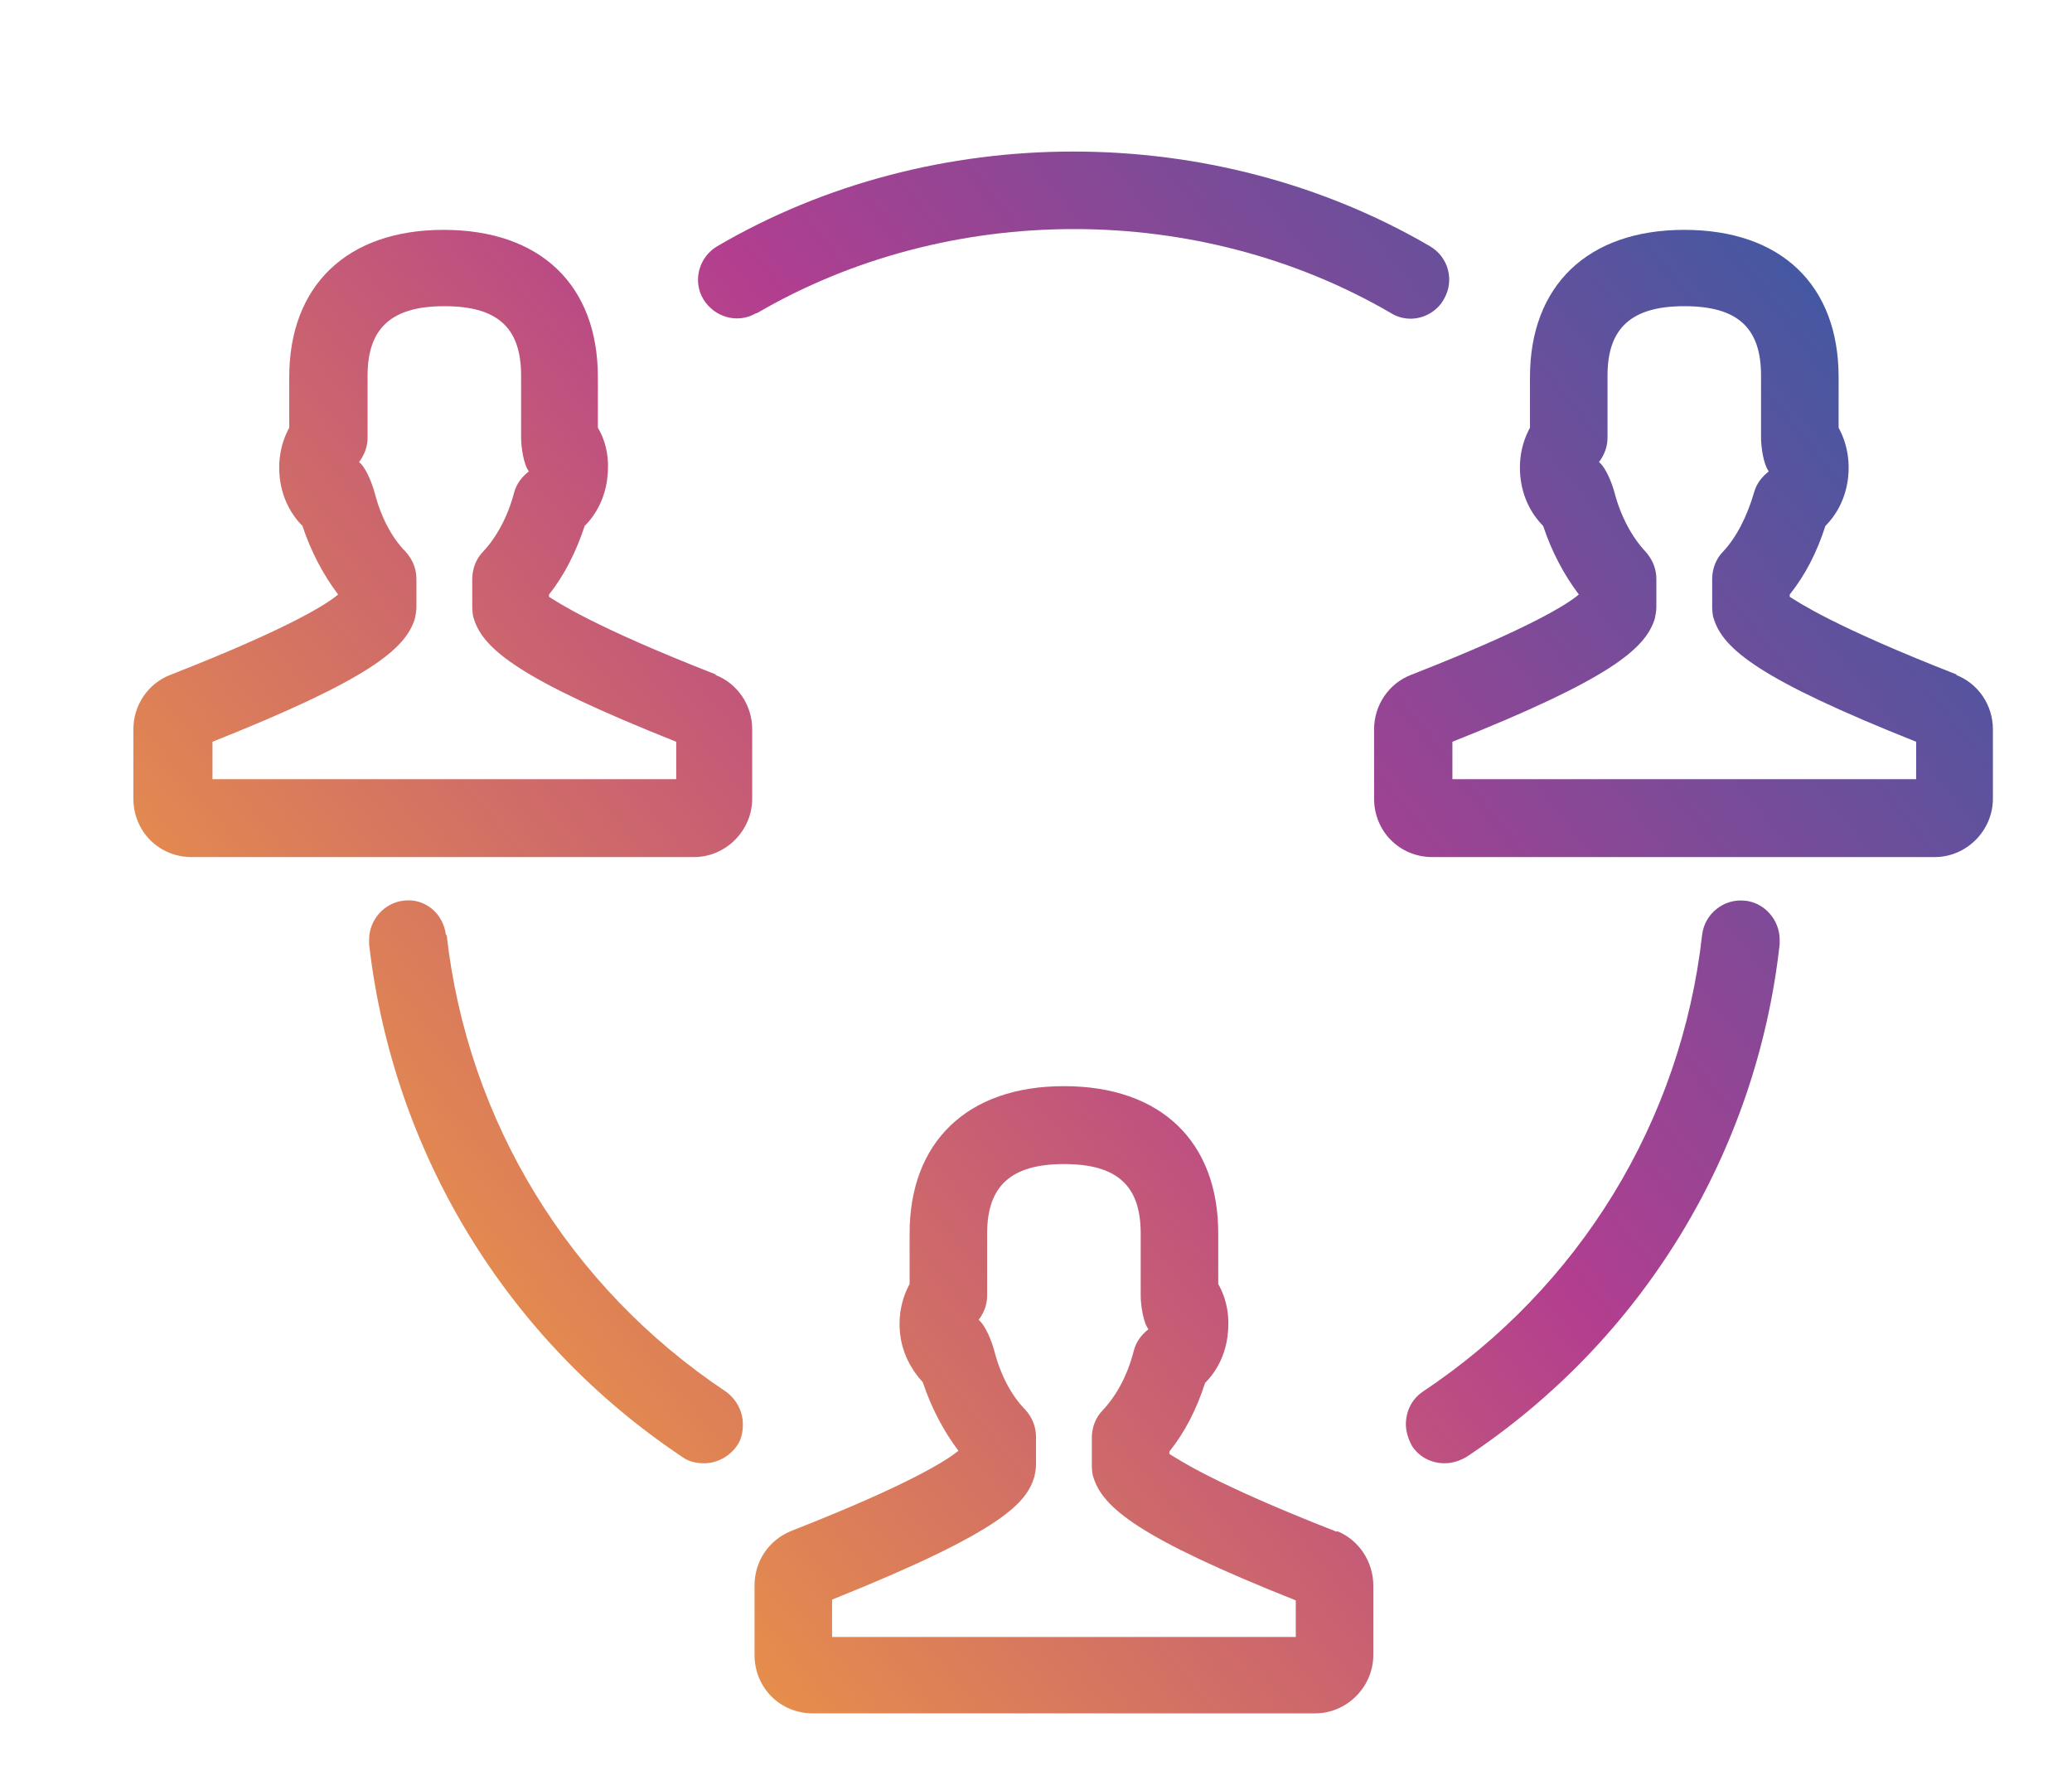
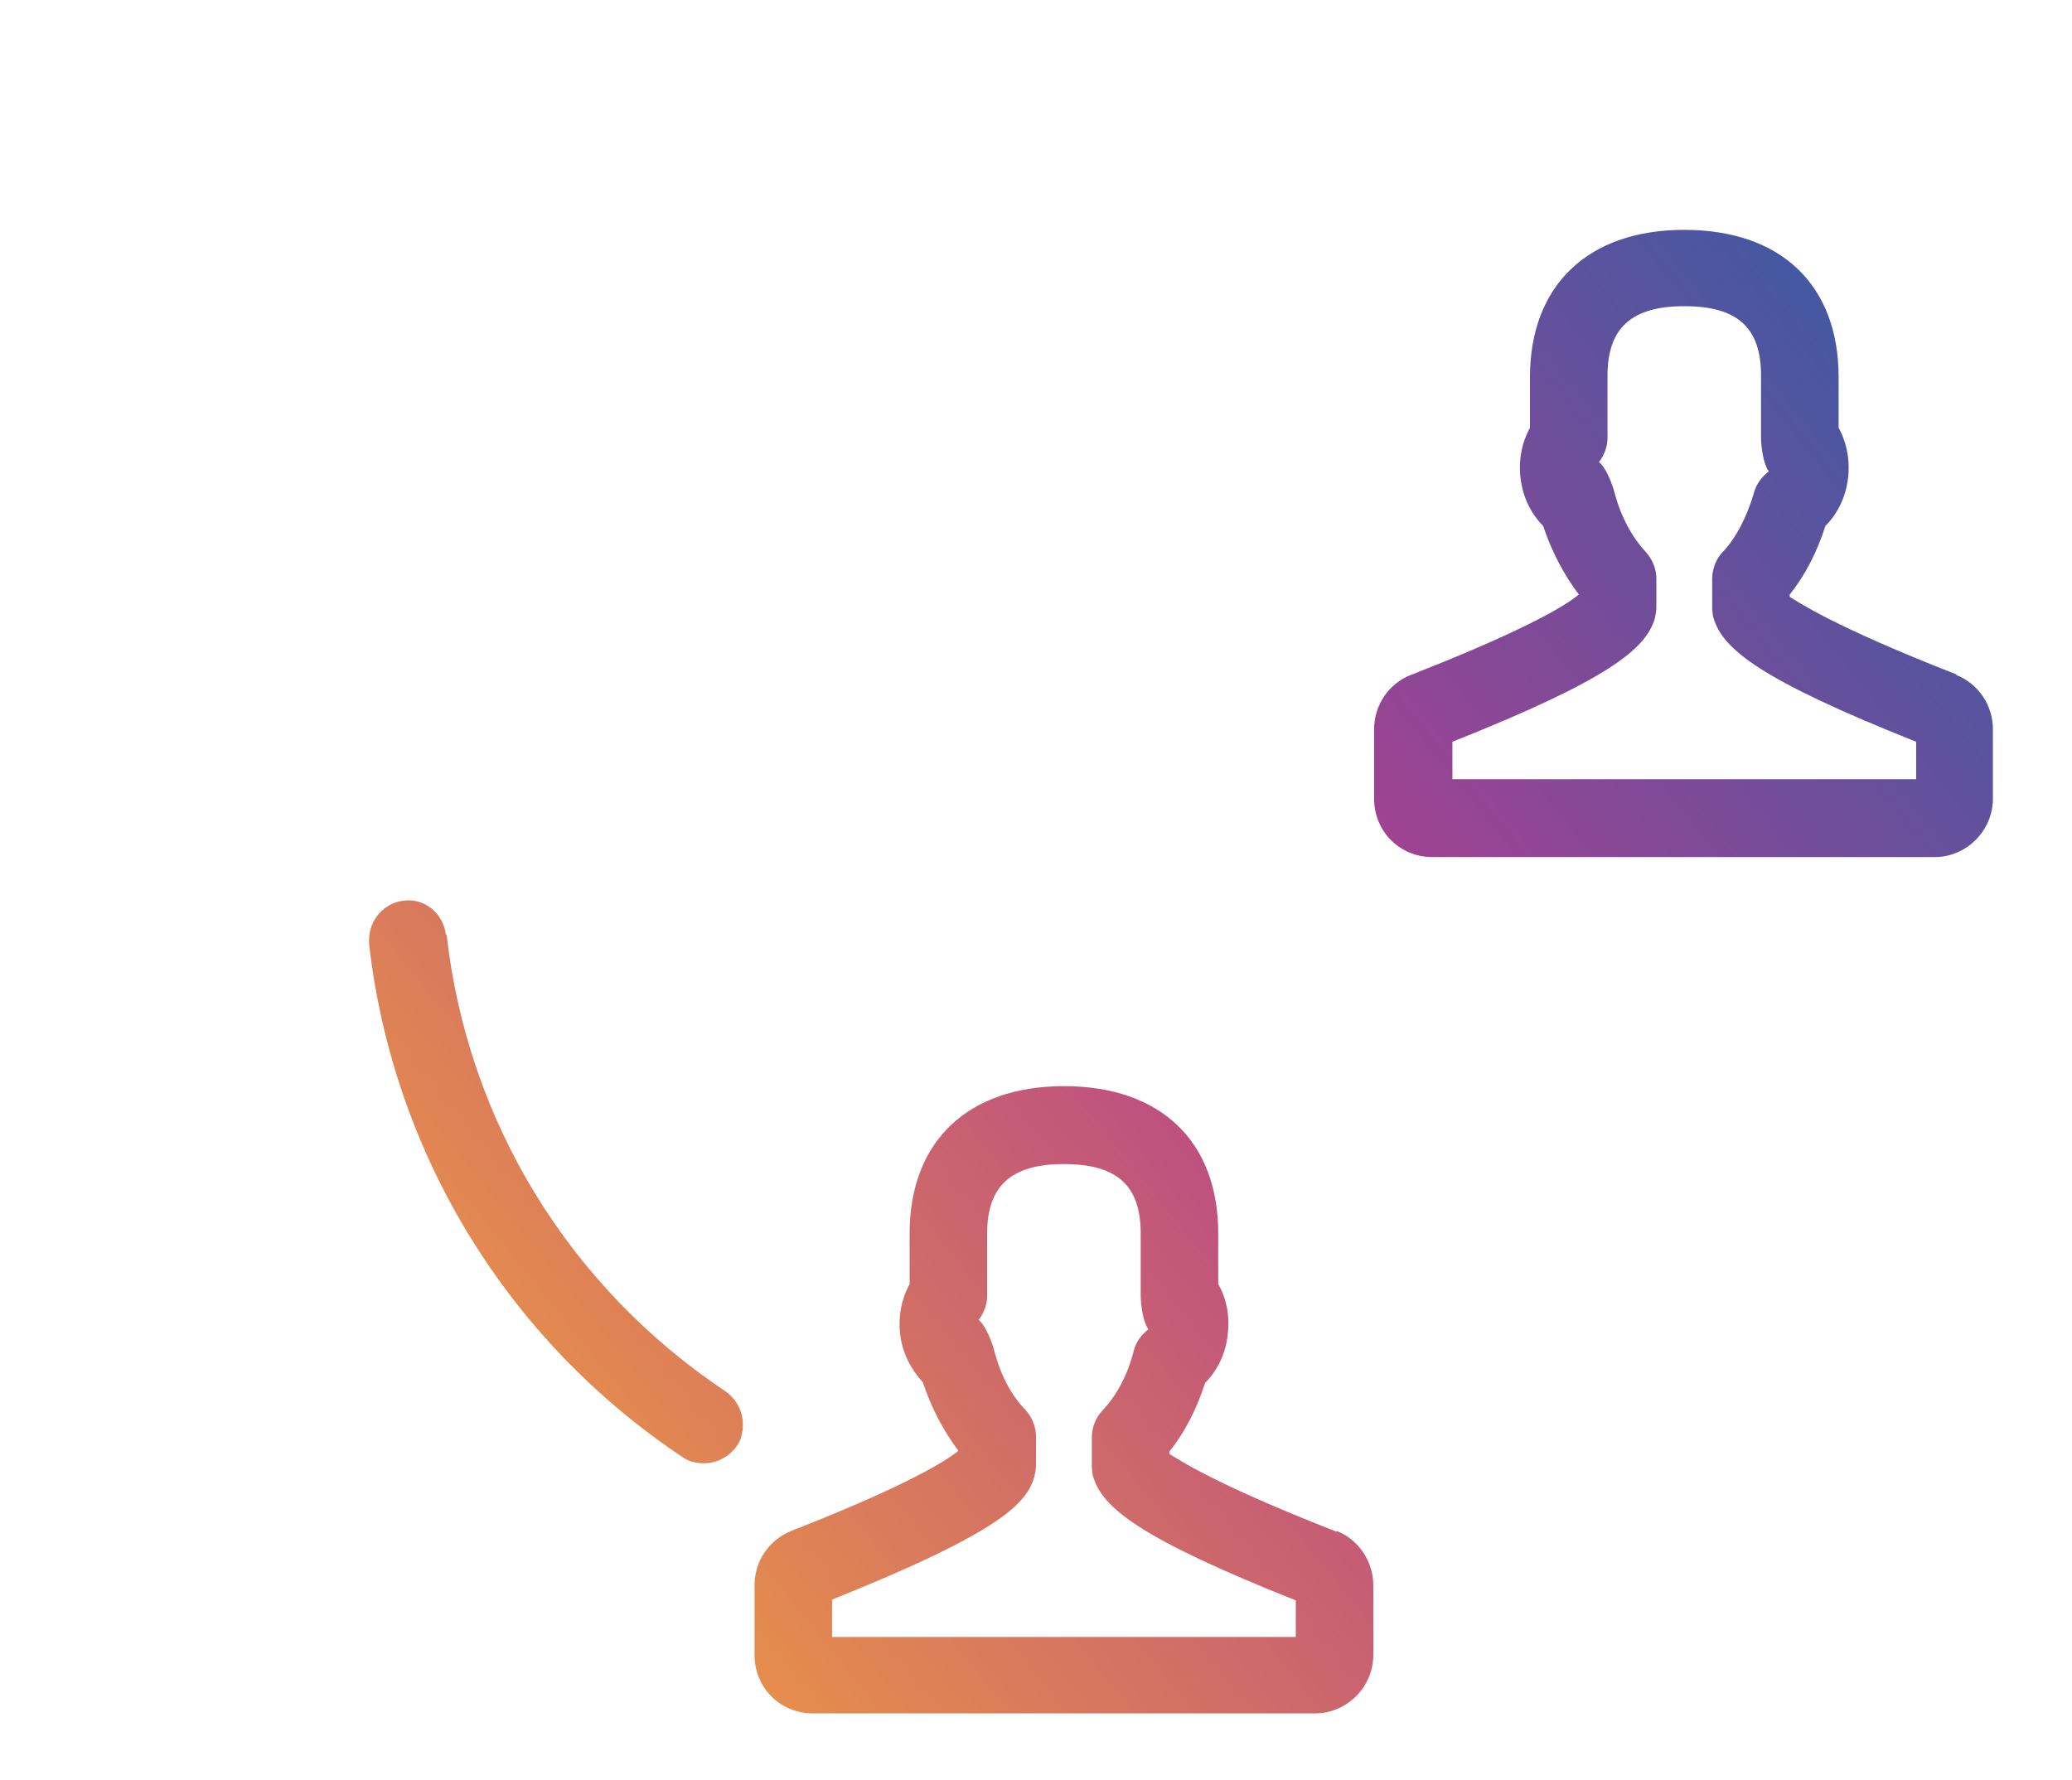
<svg xmlns="http://www.w3.org/2000/svg" width="64" height="55" viewBox="0 0 64 55" fill="none">
  <path d="M41.294 47.322C37.413 45.805 36.36 45.059 36.12 44.915V44.843C36.599 44.241 36.958 43.543 37.222 42.724C37.605 42.339 37.845 41.834 37.916 41.28C37.988 40.727 37.916 40.173 37.629 39.667V38.103C37.629 35.263 35.857 33.554 32.863 33.554C29.869 33.554 28.096 35.287 28.096 38.103V39.667C27.833 40.149 27.737 40.703 27.809 41.256C27.881 41.81 28.144 42.315 28.503 42.7C28.767 43.495 29.15 44.217 29.605 44.819C29.246 45.107 28.12 45.853 24.431 47.298C23.737 47.587 23.306 48.236 23.306 48.983V51.125C23.306 52.136 24.096 52.93 25.102 52.93H40.623C41.605 52.93 42.419 52.112 42.419 51.125V48.983C42.419 48.236 41.964 47.562 41.294 47.298V47.322ZM40.024 50.571H25.701V49.416C31.042 47.274 31.713 46.407 31.952 45.613C31.976 45.492 32 45.372 32 45.252V44.385C32 44.072 31.881 43.783 31.665 43.543C31.234 43.109 30.898 42.46 30.707 41.713C30.635 41.449 30.443 40.943 30.228 40.775C30.395 40.558 30.491 40.293 30.491 40.029V38.103C30.491 36.635 31.234 35.961 32.863 35.961C34.491 35.961 35.234 36.611 35.234 38.103V40.029C35.234 40.293 35.306 40.847 35.473 41.064C35.258 41.232 35.09 41.449 35.018 41.737C34.827 42.484 34.491 43.109 34.06 43.567C33.845 43.783 33.725 44.096 33.725 44.409V45.276C33.725 45.276 33.725 45.517 33.773 45.637C34.06 46.576 35.186 47.514 40.024 49.44V50.595V50.571Z" fill="url(#paint0_linear_841_114)" />
  <path d="M60.455 20.845C56.575 19.328 55.521 18.582 55.282 18.438V18.365C55.761 17.764 56.12 17.066 56.383 16.247C56.767 15.862 57.006 15.357 57.078 14.803C57.15 14.249 57.054 13.696 56.791 13.214V11.65C56.791 8.81 55.018 7.101 52.024 7.101C49.03 7.101 47.258 8.834 47.258 11.65V13.214C46.994 13.696 46.898 14.249 46.97 14.803C47.042 15.357 47.282 15.862 47.665 16.247C47.928 17.041 48.312 17.764 48.767 18.365C48.431 18.654 47.282 19.4 43.593 20.845C42.898 21.109 42.443 21.783 42.443 22.529V24.672C42.443 25.683 43.234 26.477 44.24 26.477H59.761C60.743 26.477 61.557 25.659 61.557 24.672V22.529C61.557 21.783 61.102 21.109 60.407 20.845H60.455ZM59.186 24.07H44.862V22.915C49.701 20.989 50.827 20.05 51.114 19.111C51.138 18.991 51.162 18.871 51.162 18.75V17.884C51.162 17.571 51.042 17.282 50.827 17.041C50.419 16.608 50.06 15.958 49.868 15.212C49.797 14.947 49.605 14.442 49.389 14.274C49.557 14.057 49.653 13.792 49.653 13.527V11.602C49.653 10.133 50.395 9.459 52.024 9.459C53.653 9.459 54.395 10.109 54.395 11.602V13.527C54.395 13.792 54.467 14.346 54.635 14.562C54.419 14.731 54.252 14.947 54.18 15.212C53.964 15.958 53.629 16.608 53.222 17.041C53.006 17.258 52.886 17.571 52.886 17.884V18.75C52.886 18.75 52.886 18.991 52.934 19.111C53.222 20.05 54.348 20.989 59.186 22.915V24.07Z" fill="url(#paint1_linear_841_114)" />
-   <path d="M22.132 20.845C18.252 19.328 17.198 18.582 16.958 18.438V18.365C17.438 17.764 17.797 17.041 18.06 16.247C18.444 15.862 18.683 15.357 18.755 14.803C18.827 14.249 18.755 13.696 18.467 13.214V11.65C18.467 8.81 16.695 7.101 13.701 7.101C10.707 7.101 8.934 8.834 8.934 11.65V13.214C8.671 13.696 8.575 14.249 8.647 14.803C8.719 15.357 8.958 15.862 9.342 16.247C9.605 17.041 9.988 17.764 10.444 18.365C10.108 18.654 8.958 19.4 5.27 20.845C4.575 21.109 4.12 21.783 4.12 22.529V24.672C4.12 25.683 4.911 26.477 5.917 26.477H21.438C22.419 26.477 23.234 25.659 23.234 24.672V22.529C23.234 21.783 22.779 21.109 22.084 20.845H22.132ZM20.863 24.07H6.563V22.915C11.402 20.989 12.527 20.05 12.815 19.111C12.839 18.991 12.863 18.871 12.863 18.75V17.884C12.863 17.571 12.743 17.282 12.527 17.041C12.096 16.608 11.761 15.958 11.569 15.212C11.497 14.947 11.306 14.442 11.09 14.274C11.258 14.057 11.354 13.792 11.354 13.527V11.602C11.354 10.133 12.096 9.459 13.725 9.459C15.354 9.459 16.096 10.109 16.096 11.602V13.527C16.096 13.792 16.168 14.346 16.336 14.562C16.12 14.731 15.953 14.947 15.881 15.212C15.689 15.958 15.33 16.608 14.922 17.041C14.707 17.258 14.587 17.571 14.587 17.884V18.75C14.587 18.75 14.587 18.991 14.635 19.111C14.922 20.05 16.048 20.989 20.887 22.915V24.07H20.863Z" fill="url(#paint2_linear_841_114)" />
-   <path d="M23.377 9.676C29.317 6.21 37.03 6.21 42.97 9.676C43.162 9.797 43.377 9.845 43.569 9.845C43.976 9.845 44.383 9.628 44.599 9.243C44.934 8.665 44.742 7.943 44.168 7.606C37.485 3.707 28.814 3.707 22.156 7.606C21.581 7.943 21.389 8.689 21.725 9.243C22.06 9.797 22.779 10.013 23.353 9.676H23.377Z" fill="url(#paint3_linear_841_114)" />
-   <path d="M53.892 27.825C53.245 27.753 52.646 28.234 52.575 28.884C51.928 34.637 48.79 39.764 43.952 42.989C43.593 43.23 43.425 43.615 43.425 44C43.425 44.217 43.497 44.457 43.616 44.674C43.856 45.035 44.239 45.204 44.622 45.204C44.862 45.204 45.078 45.131 45.293 45.011C50.73 41.401 54.251 35.624 54.97 29.173C54.97 29.125 54.97 29.077 54.97 29.029C54.97 28.427 54.515 27.897 53.916 27.825H53.892Z" fill="url(#paint4_linear_841_114)" />
  <path d="M13.773 28.884C13.701 28.234 13.126 27.729 12.455 27.825C11.857 27.897 11.401 28.427 11.401 29.029C11.401 29.077 11.401 29.125 11.401 29.173C12.144 35.624 15.665 41.401 21.078 45.011C21.27 45.155 21.509 45.204 21.749 45.204C22.132 45.204 22.515 45.011 22.755 44.674C22.898 44.481 22.946 44.241 22.946 44C22.946 43.615 22.755 43.23 22.419 42.989C17.581 39.764 14.443 34.637 13.797 28.884H13.773Z" fill="url(#paint5_linear_841_114)" />
  <defs>
    <linearGradient id="paint0_linear_841_114" x1="15.857" y1="59.766" x2="73.734" y2="12.987" gradientUnits="userSpaceOnUse">
      <stop stop-color="#FAAD31" />
      <stop offset="0.51" stop-color="#B23E8F" />
      <stop offset="1" stop-color="#1563AA" />
    </linearGradient>
    <linearGradient id="paint1_linear_841_114" x1="10.563" y1="53.219" x2="68.465" y2="6.464" gradientUnits="userSpaceOnUse">
      <stop stop-color="#FAAD31" />
      <stop offset="0.51" stop-color="#B23E8F" />
      <stop offset="1" stop-color="#1563AA" />
    </linearGradient>
    <linearGradient id="paint2_linear_841_114" x1="-4.646" y1="34.372" x2="53.231" y2="-12.383" gradientUnits="userSpaceOnUse">
      <stop stop-color="#FAAD31" />
      <stop offset="0.51" stop-color="#B23E8F" />
      <stop offset="1" stop-color="#1563AA" />
    </linearGradient>
    <linearGradient id="paint3_linear_841_114" x1="-2.156" y1="37.477" x2="55.722" y2="-9.302" gradientUnits="userSpaceOnUse">
      <stop stop-color="#FAAD31" />
      <stop offset="0.51" stop-color="#B23E8F" />
      <stop offset="1" stop-color="#1563AA" />
    </linearGradient>
    <linearGradient id="paint4_linear_841_114" x1="17.796" y1="62.173" x2="75.698" y2="15.394" gradientUnits="userSpaceOnUse">
      <stop stop-color="#FAAD31" />
      <stop offset="0.51" stop-color="#B23E8F" />
      <stop offset="1" stop-color="#1563AA" />
    </linearGradient>
    <linearGradient id="paint5_linear_841_114" x1="5.054" y1="46.383" x2="62.931" y2="-0.372" gradientUnits="userSpaceOnUse">
      <stop stop-color="#FAAD31" />
      <stop offset="0.51" stop-color="#B23E8F" />
      <stop offset="1" stop-color="#1563AA" />
    </linearGradient>
  </defs>
</svg>